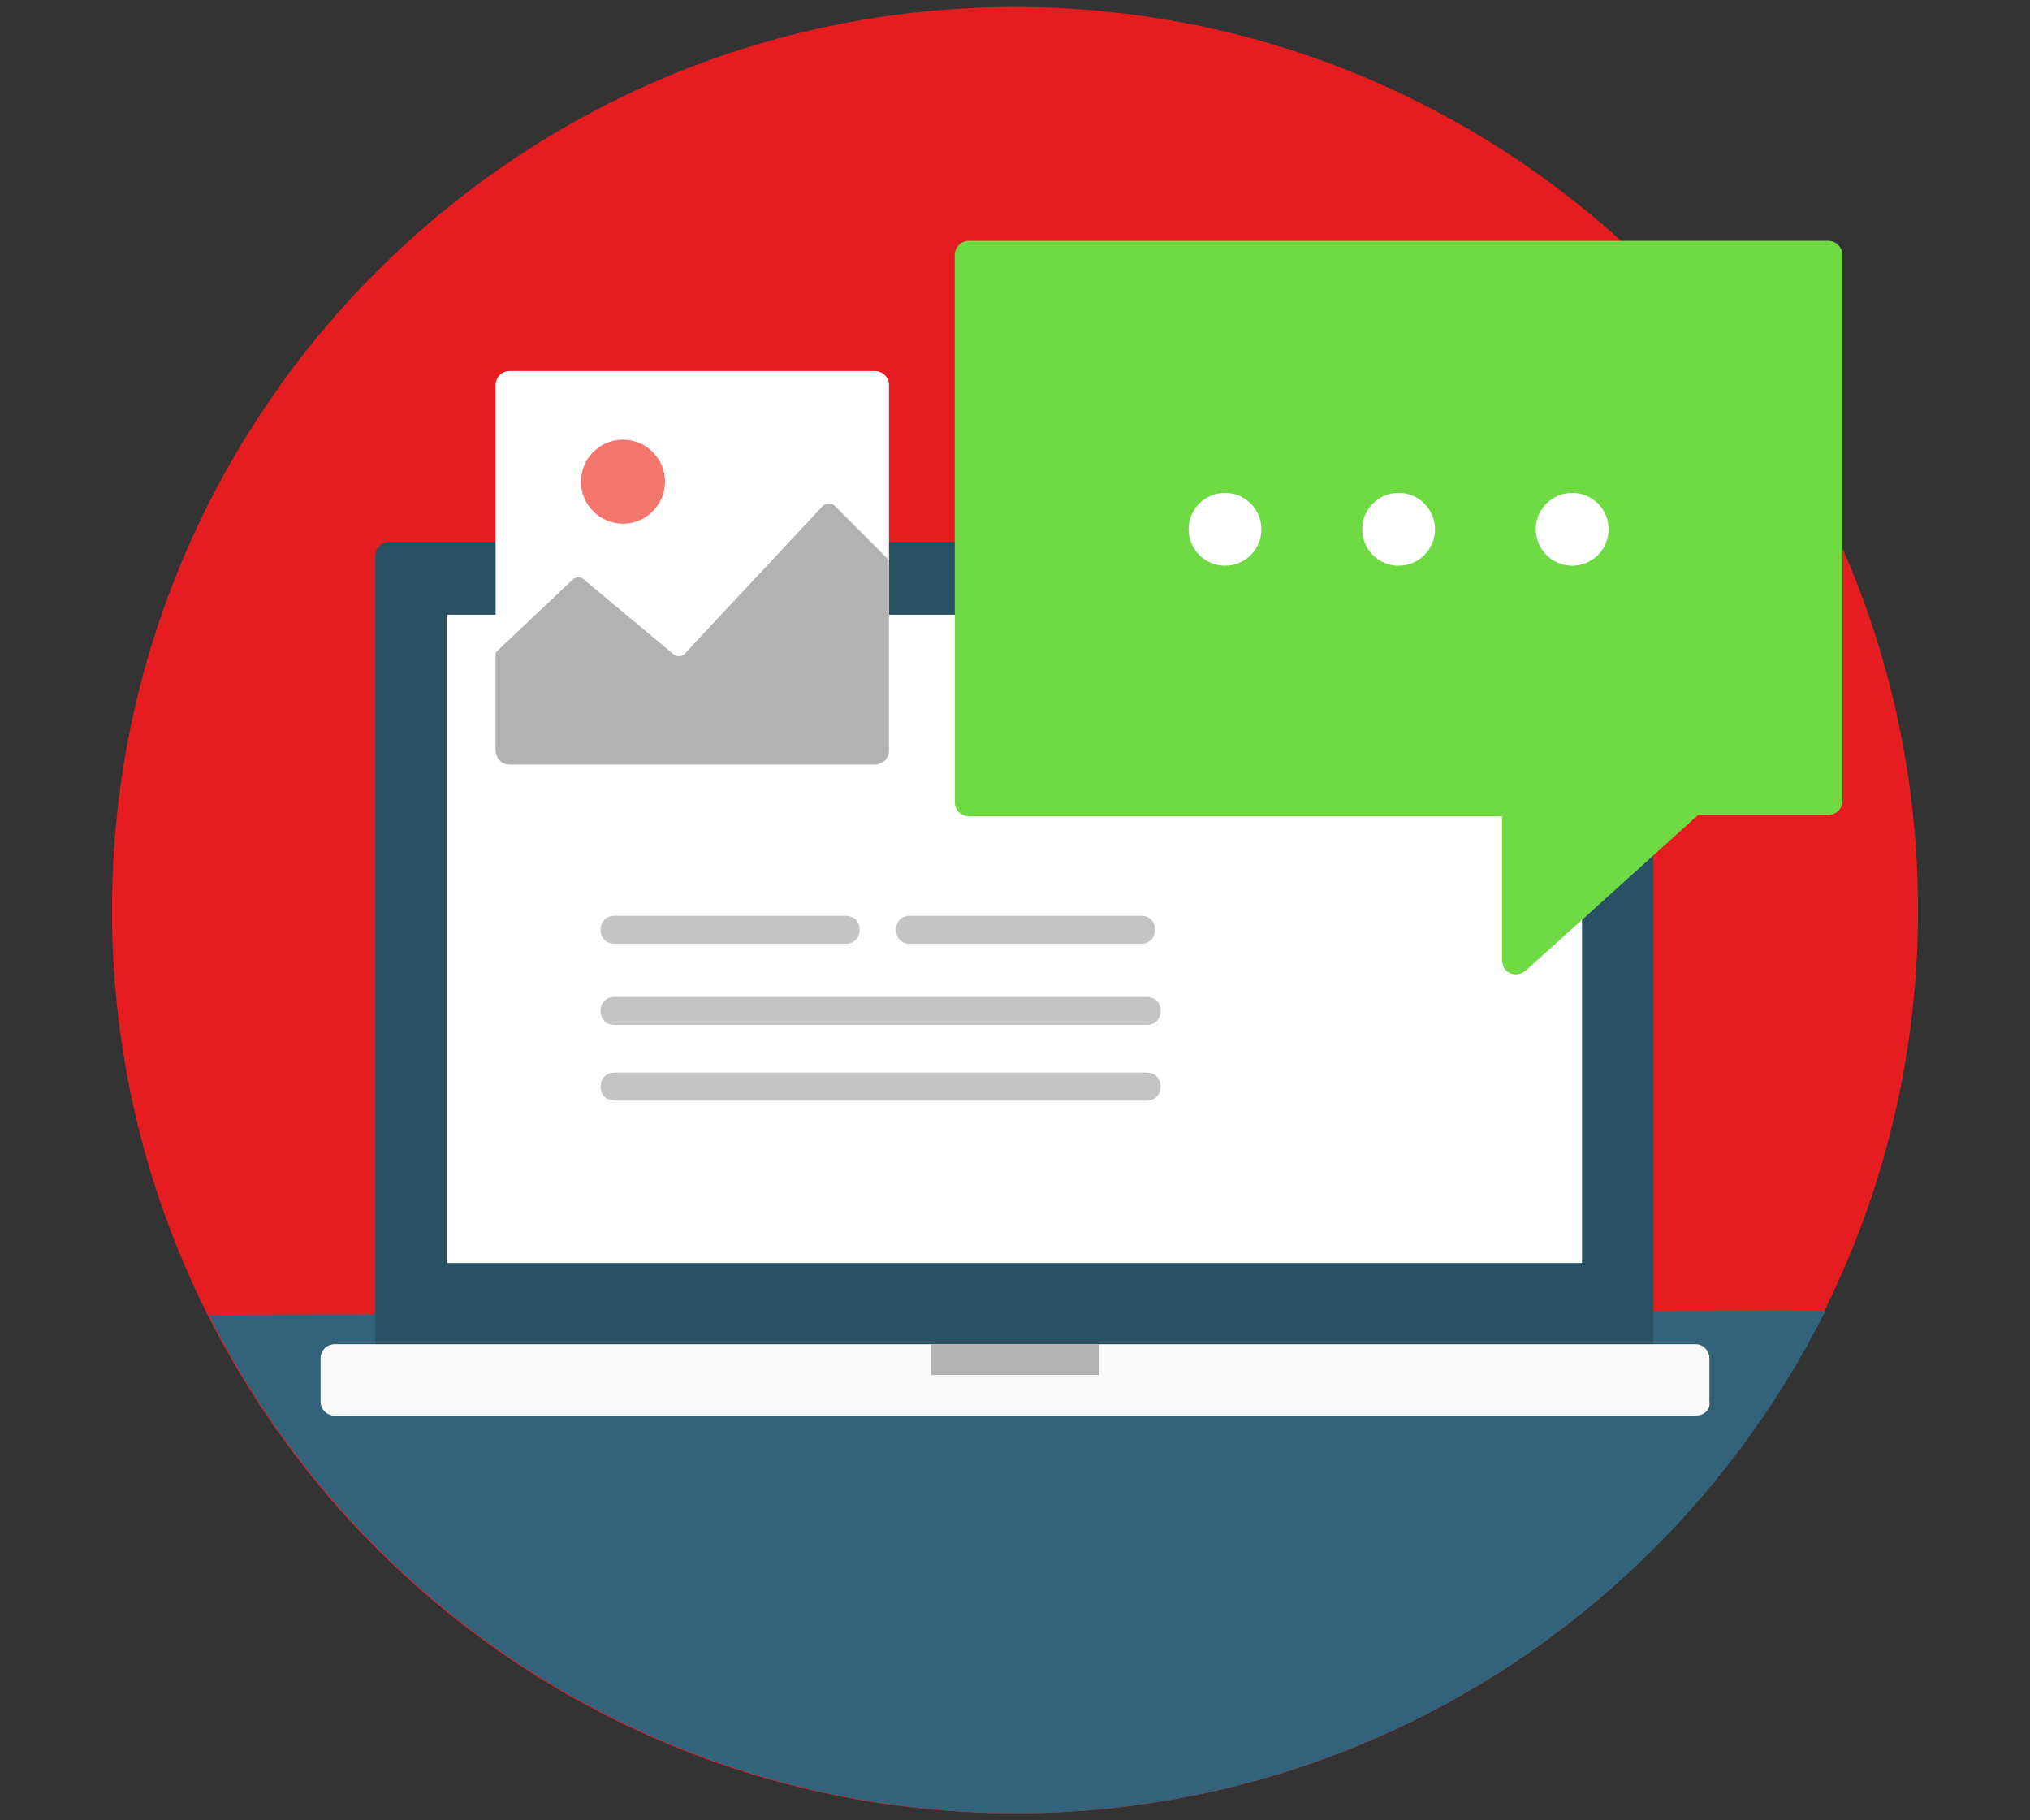
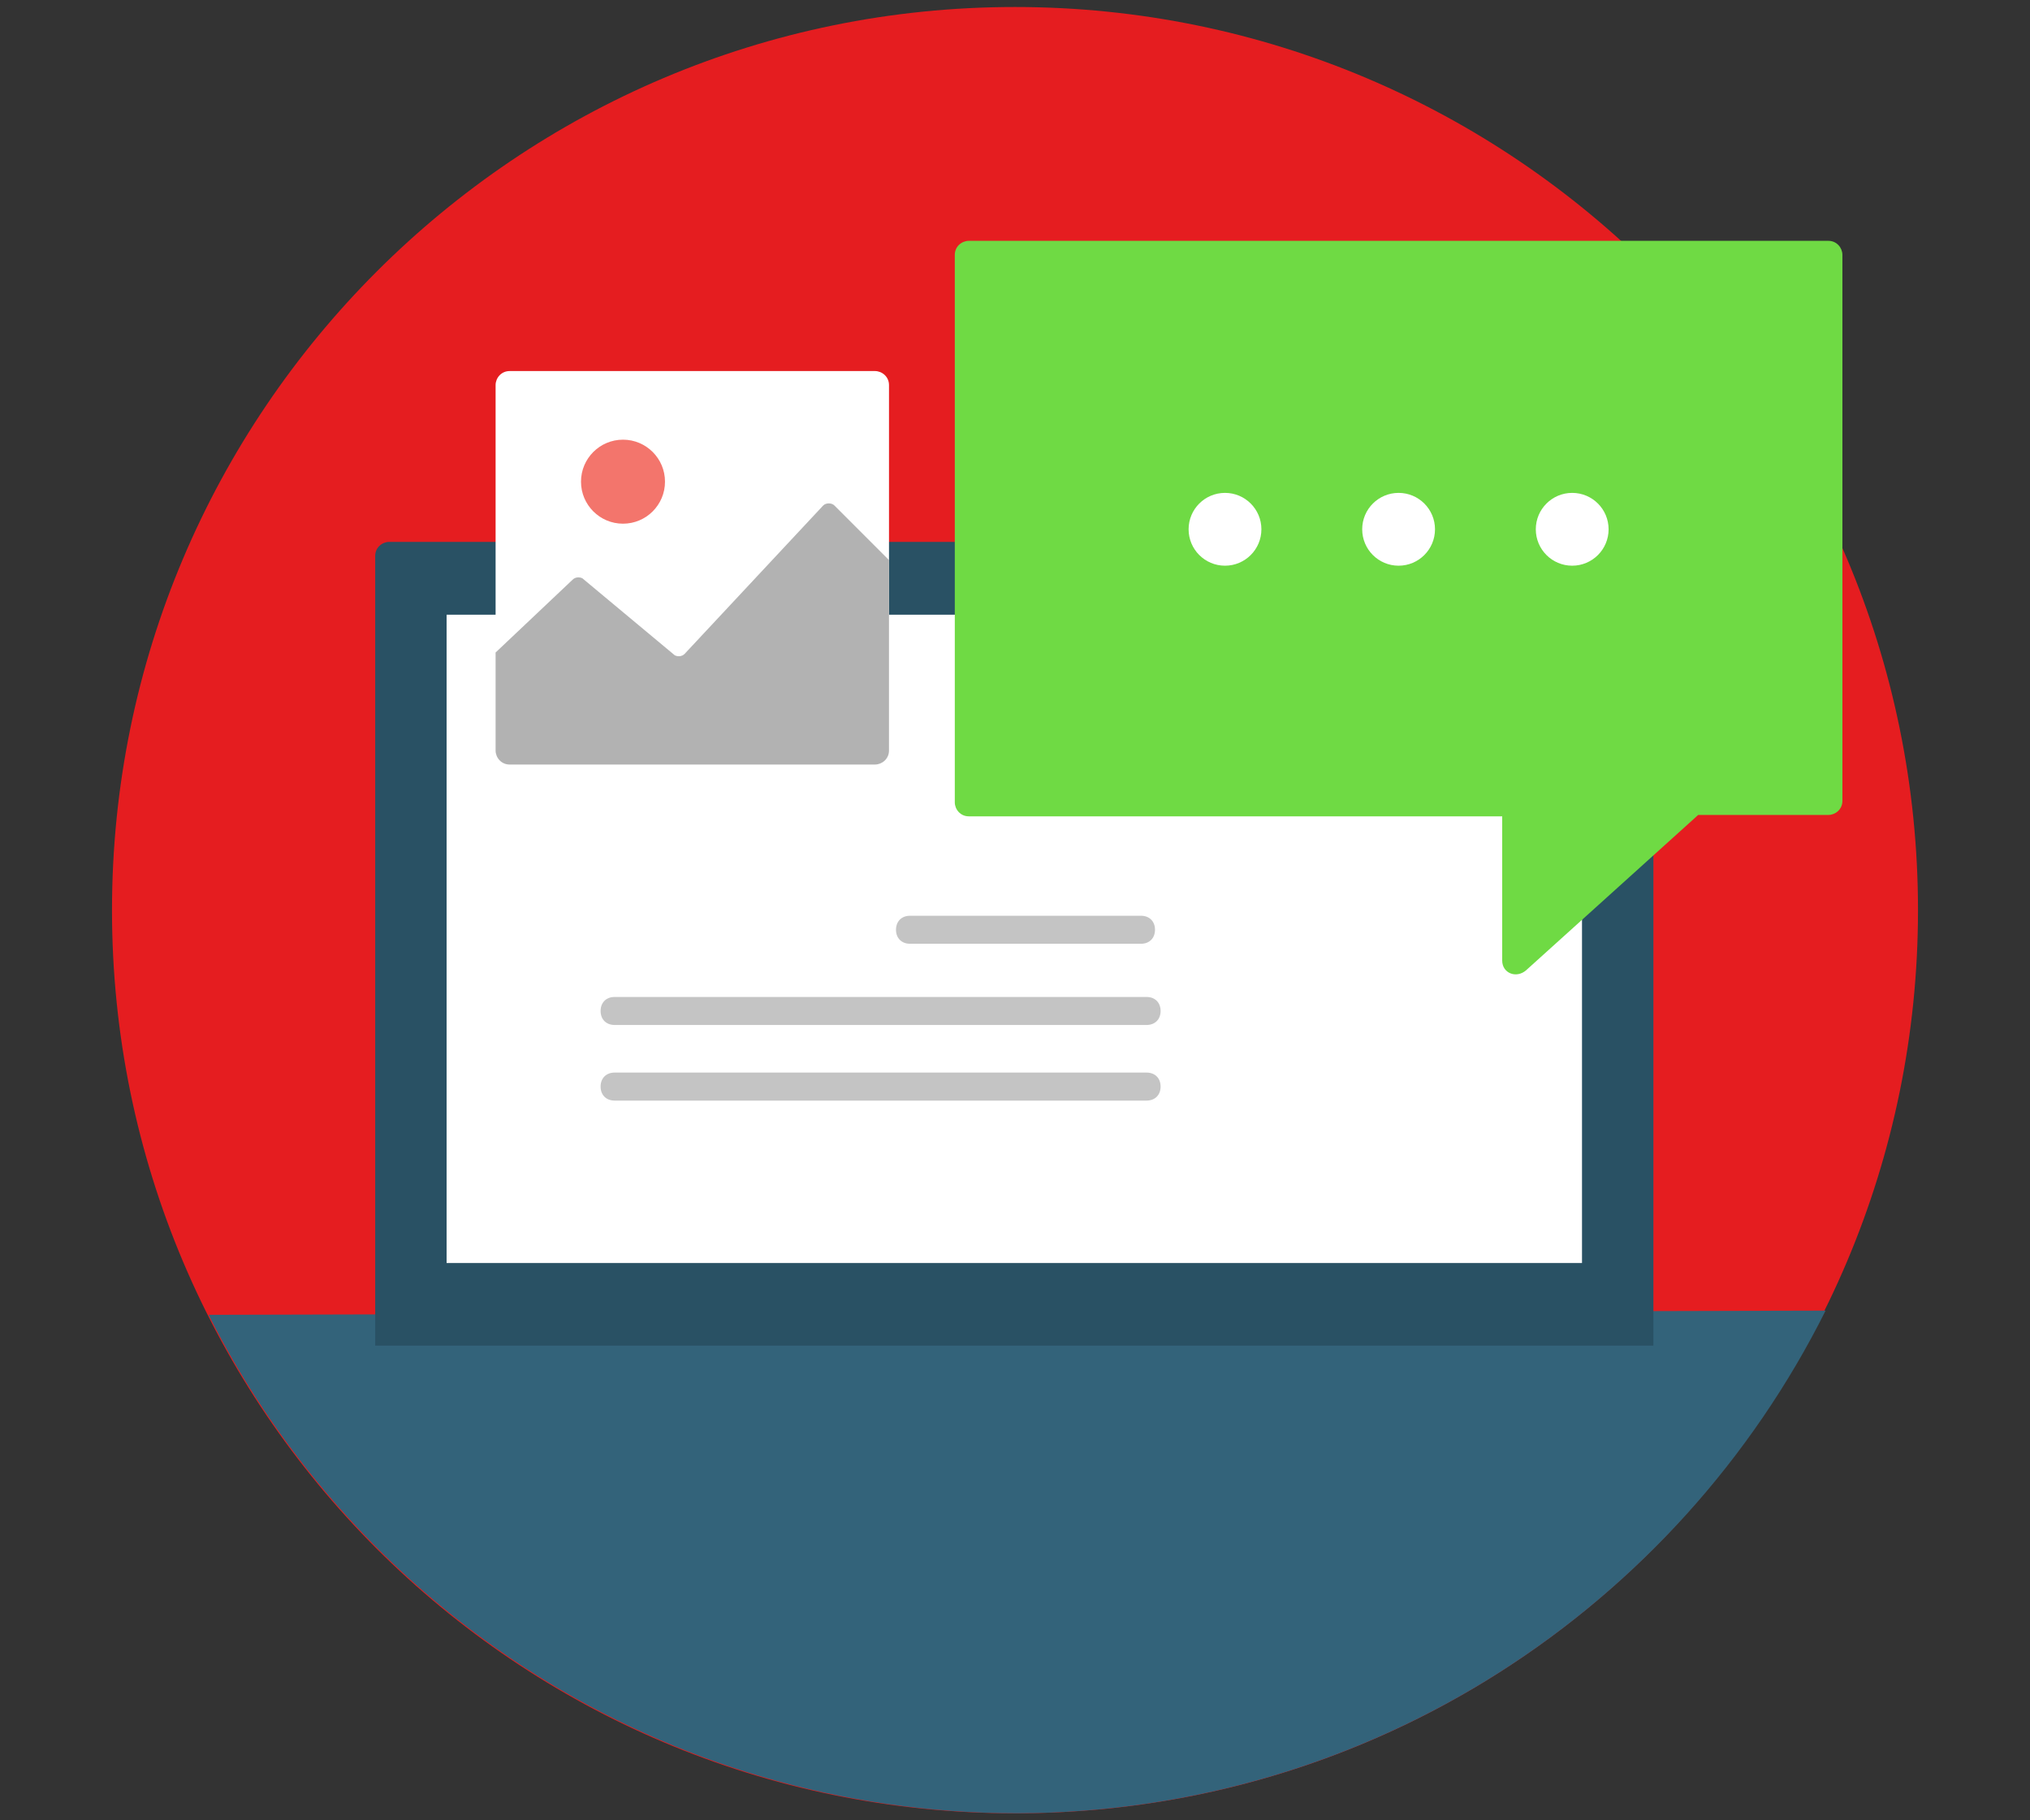
<svg xmlns="http://www.w3.org/2000/svg" version="1.1" x="0px" y="0px" viewBox="0 0 145 130" style="enable-background:new 0 0 145 130;" xml:space="preserve">
  <rect x="0" y="0" width="145" height="130" fill="#333333" stroke="none" />
  <g id="White_bg" style="display:none;">
    <rect x="-10776" y="-1969.5" style="display:inline;fill:#FFFFFF;" width="16383" height="16383" />
  </g>
  <g id="Layer_1">
    <g>
      <path style="fill:#E51D20;" d="M137,65c0,35.6-28.9,64.5-64.5,64.5C36.9,129.5,8,100.6,8,65S36.9,0.5,72.5,0.5    C108.1,0.5,137,29.4,137,65" />
      <path style="fill:#33637A;" d="M72.7,129.5c25.3-0.1,47.1-14.7,57.7-35.9L14.9,93.9C25.5,115,47.4,129.5,72.7,129.5" />
      <g>
        <path id="XMLID_84_" style="fill:#295164;" d="M118.2,96.1H26.8V39.7c0-0.6,0.5-1,1-1h89.3c0.6,0,1,0.5,1,1V96.1z" />
        <rect id="XMLID_83_" x="31.9" y="43.9" style="fill:#FFFFFF;" width="81.1" height="46.3" />
-         <path style="fill:#F9F9F9;" d="M121.1,101.1H23.9c-0.6,0-1-0.5-1-1V97c0-0.6,0.5-1,1-1h97.2c0.6,0,1,0.5,1,1v3.1     C122.2,100.7,121.7,101.1,121.1,101.1z" />
-         <rect x="66.5" y="96" style="fill:#B2B2B2;" width="12" height="2.2" />
      </g>
-       <path style="fill:#C4C4C4;" d="M60.4,67.4H43.9c-0.6,0-1-0.4-1-1s0.4-1,1-1h16.5c0.6,0,1,0.4,1,1S61,67.4,60.4,67.4z" />
      <path style="fill:#C4C4C4;" d="M81.9,73.2h-38c-0.6,0-1-0.4-1-1s0.4-1,1-1h38c0.6,0,1,0.4,1,1S82.5,73.2,81.9,73.2z" />
      <path style="fill:#C4C4C4;" d="M81.9,78.6h-38c-0.6,0-1-0.4-1-1s0.4-1,1-1h38c0.6,0,1,0.4,1,1S82.5,78.6,81.9,78.6z" />
      <path style="fill:#C4C4C4;" d="M81.5,67.4H65c-0.6,0-1-0.4-1-1s0.4-1,1-1h16.5c0.6,0,1,0.4,1,1S82.1,67.4,81.5,67.4z" />
      <g>
        <path style="fill:#FFFFFF;" d="M62.5,54.6l-26.1,0c-0.5,0-1-0.4-1-1l0-26.1c0-0.5,0.4-1,1-1l26.1,0c0.5,0,1,0.4,1,1l0,26.1     C63.5,54.2,63.1,54.6,62.5,54.6z" />
        <circle style="fill:#F3756C;" cx="44.5" cy="34.4" r="3" />
        <path style="fill:#B2B2B2;" d="M59.6,36.1c-0.2-0.2-0.6-0.2-0.8,0l-9.9,10.6c-0.2,0.2-0.5,0.2-0.7,0.1l-6.6-5.5     c-0.2-0.1-0.5-0.1-0.7,0.1l-5.5,5.2l0,7c0,0.5,0.4,1,1,1l26.1,0c0.5,0,1-0.4,1-1l0-13.6L59.6,36.1z" />
      </g>
      <g>
        <path style="fill:#6FDA44;" d="M130.6,17.2H69.2c-0.5,0-1,0.4-1,1v39.1c0,0.5,0.4,1,1,1h38.1v10.3c0,0.9,1,1.3,1.7,0.7l12.3-11.1     h9.3c0.5,0,1-0.4,1-1V18.2C131.6,17.7,131.2,17.2,130.6,17.2z" />
        <g>
          <circle style="fill:#FFFFFF;" cx="87.5" cy="37.8" r="2.6" />
          <circle style="fill:#FFFFFF;" cx="99.9" cy="37.8" r="2.6" />
          <circle style="fill:#FFFFFF;" cx="112.3" cy="37.8" r="2.6" />
        </g>
      </g>
    </g>
  </g>
  <g id="Grid" style="display:none;">
</g>
</svg>